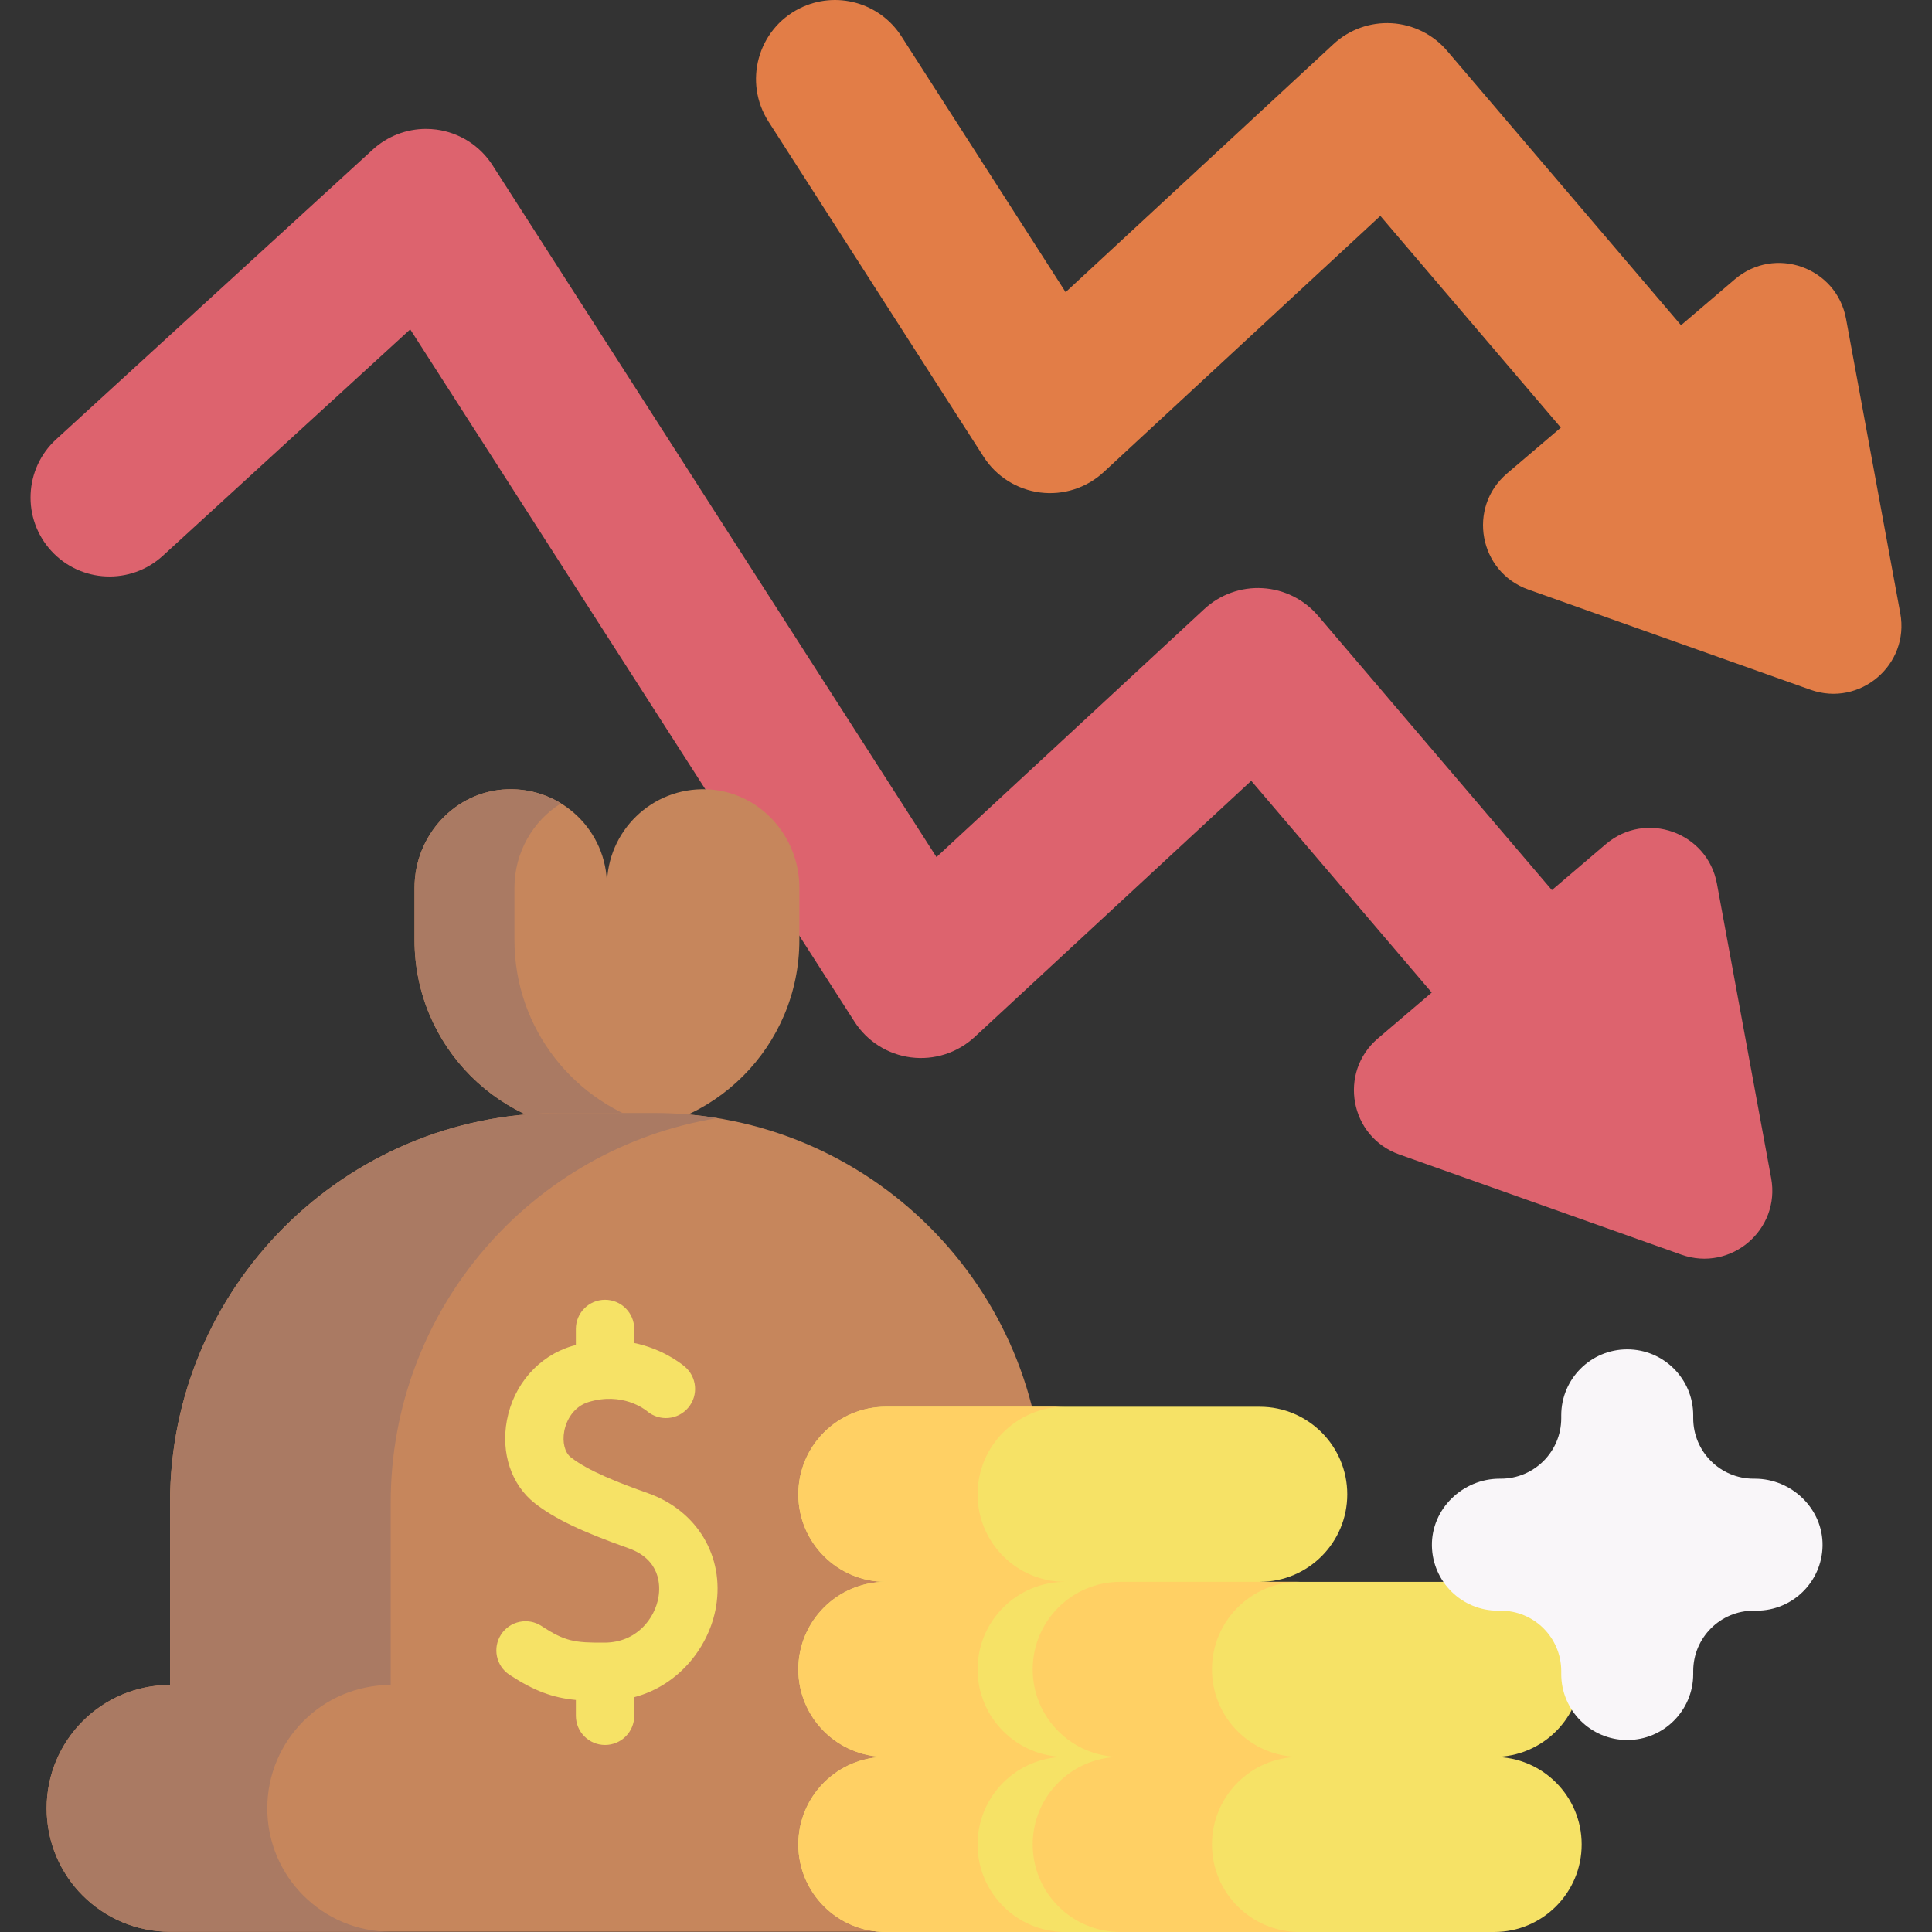
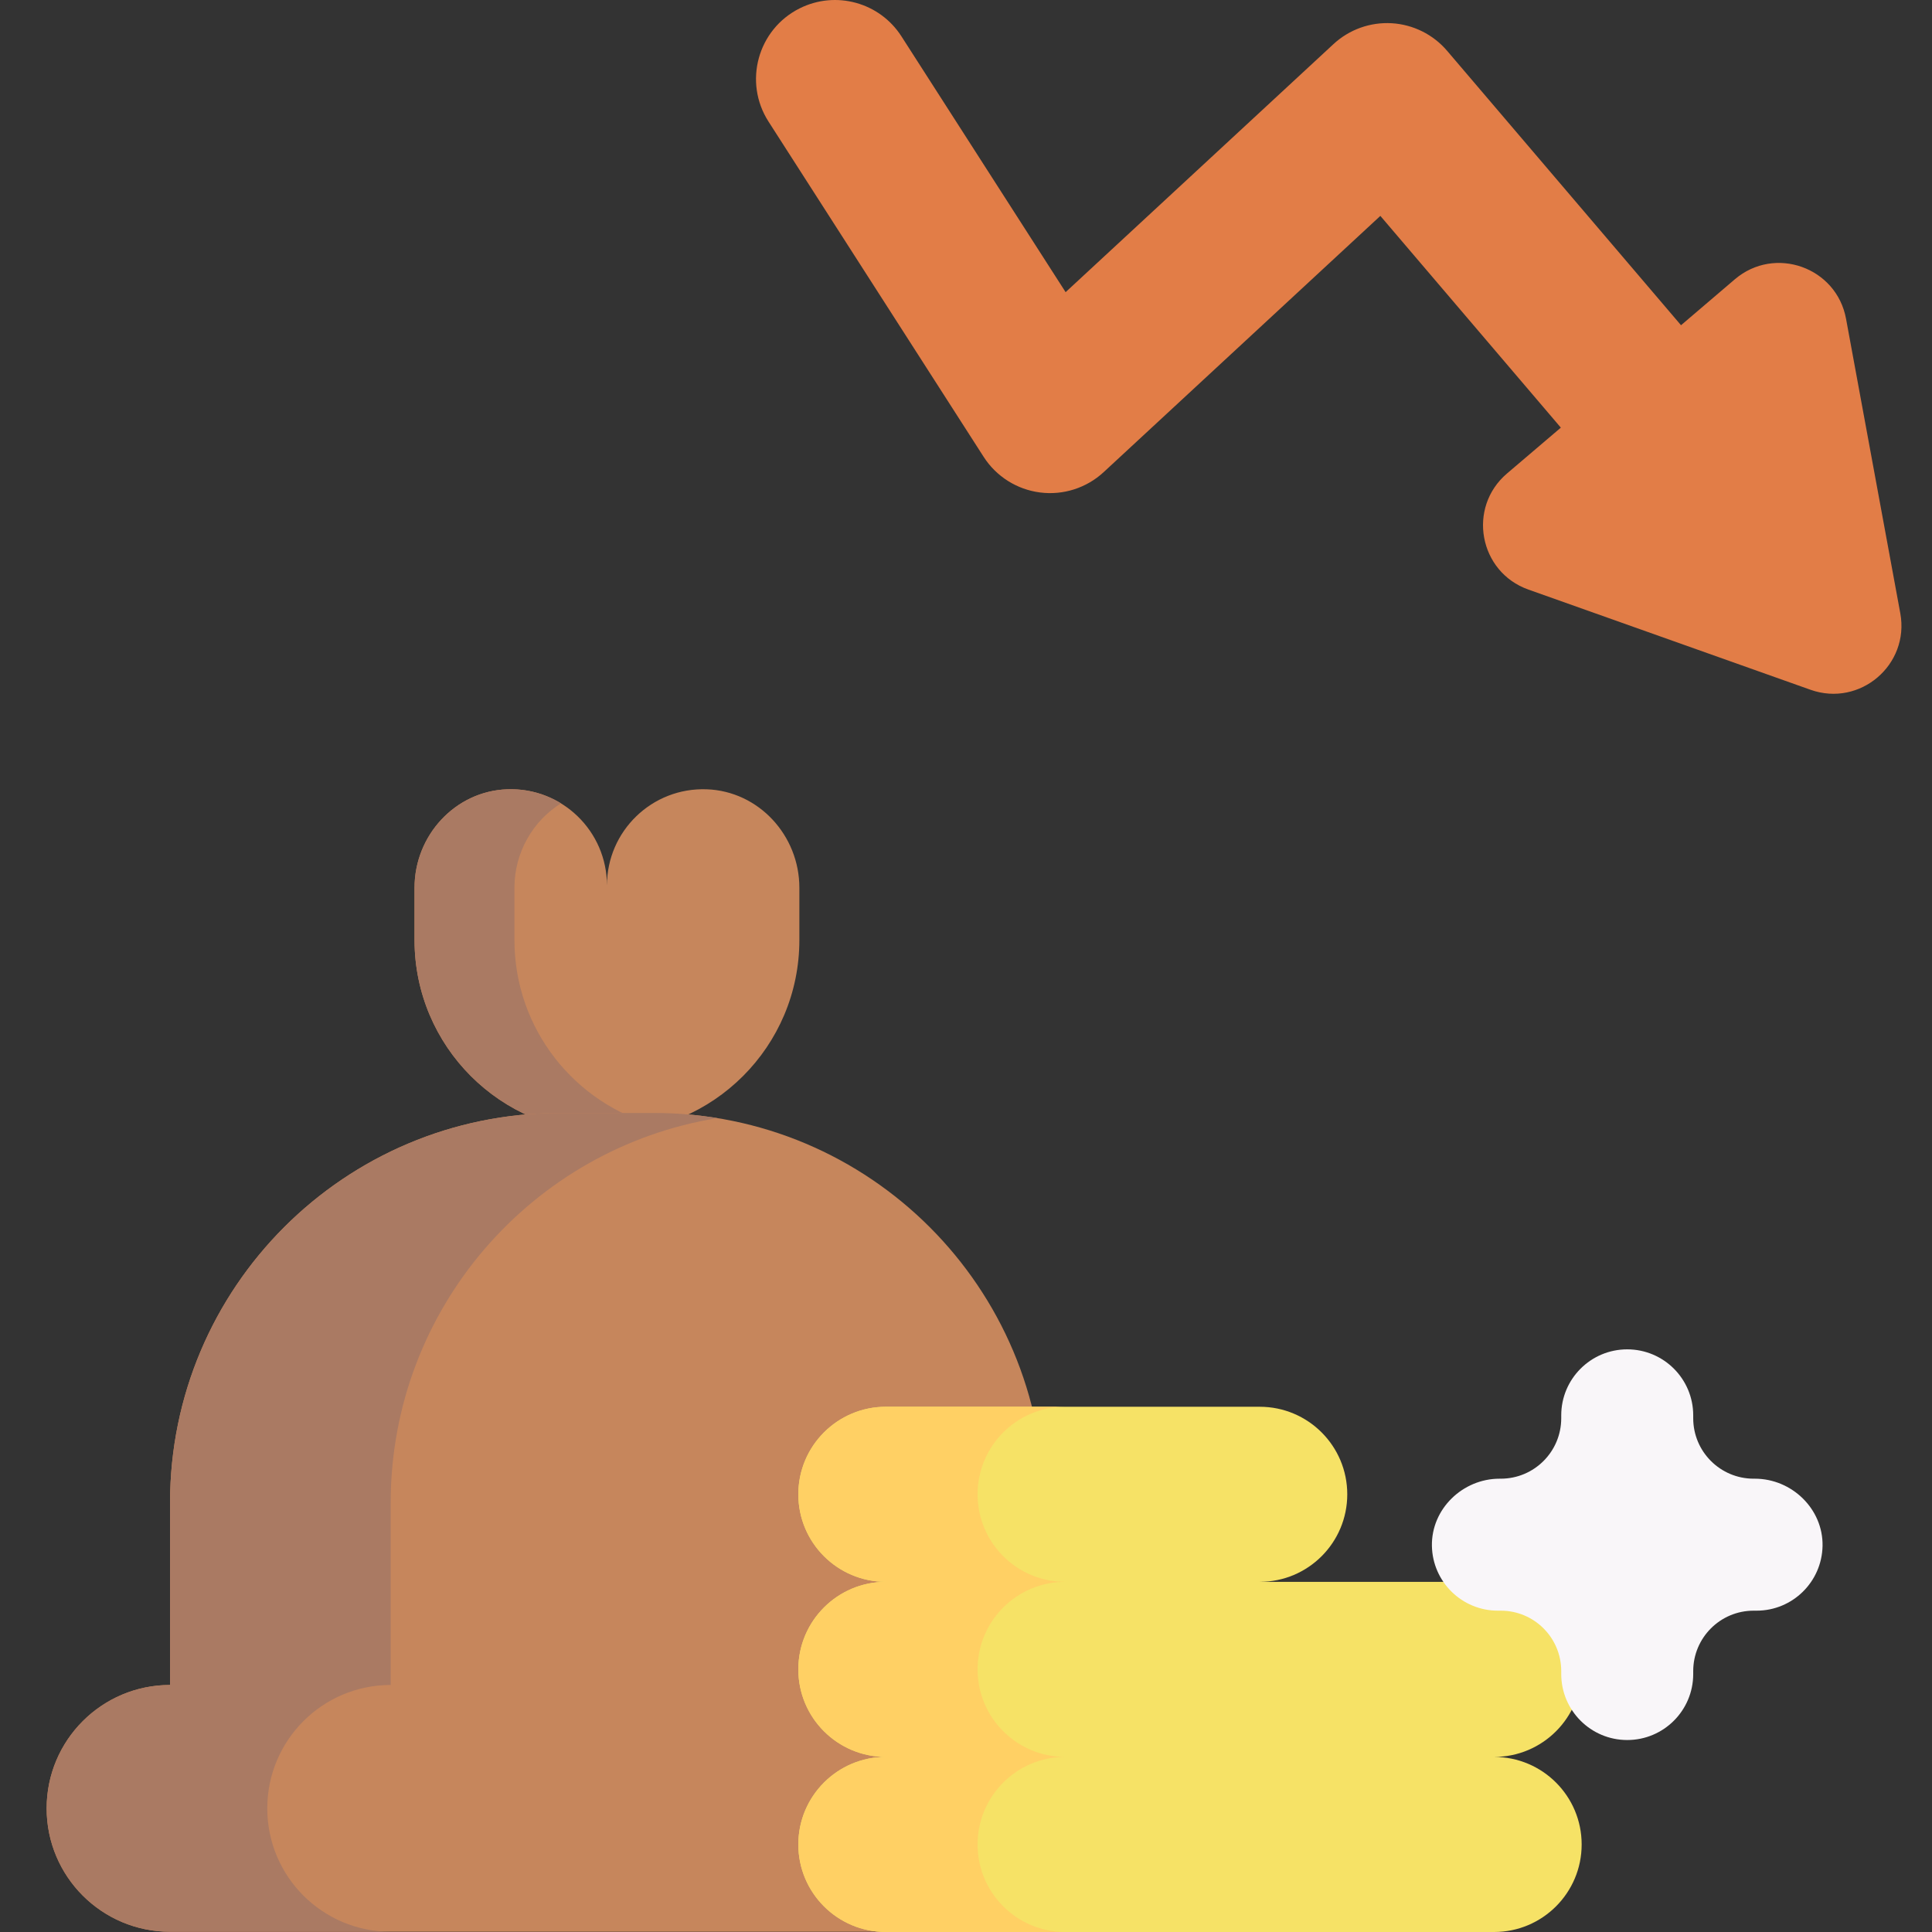
<svg xmlns="http://www.w3.org/2000/svg" width="128" height="128" viewBox="0 0 128 128" fill="none">
  <rect x="0" y="0" width="128" height="128" fill="#333333" stroke="none" />
-   <path d="M111.397 83.125L92.704 76.486C89.431 75.323 88.644 71.053 91.287 68.8L94.856 65.759L82.898 51.73L64.571 68.704C63.435 69.756 61.891 70.251 60.356 70.055C58.82 69.86 57.45 68.994 56.614 67.691L27.178 21.821L10.786 36.823C8.655 38.773 5.346 38.626 3.396 36.495C1.445 34.364 1.591 31.055 3.723 29.105L24.696 9.911C25.666 9.023 26.928 8.539 28.227 8.539C28.452 8.539 28.678 8.554 28.903 8.583C30.433 8.782 31.797 9.647 32.63 10.945L62.045 56.784L79.788 40.351C80.834 39.383 82.228 38.882 83.651 38.967C85.073 39.05 86.4 39.711 87.324 40.795L102.817 58.972L106.386 55.93C109.03 53.677 113.121 55.131 113.751 58.547L117.344 78.056C117.974 81.472 114.67 84.288 111.397 83.125Z" fill="#DD636E" />
  <path d="M119.951 45.699L101.257 39.059C97.984 37.896 97.197 33.627 99.84 31.373L103.41 28.332L91.452 14.303L73.124 31.277C71.988 32.329 70.444 32.824 68.91 32.628C67.374 32.432 66.005 31.569 65.168 30.265L50.917 8.057C49.238 5.441 50.198 1.947 52.977 0.555C55.368 -0.643 58.278 0.156 59.722 2.407L70.6 19.356L88.343 2.925C89.389 1.955 90.782 1.457 92.204 1.539C93.626 1.624 94.954 2.284 95.878 3.37L111.372 21.547L114.939 18.503C117.583 16.249 121.675 17.703 122.305 21.12L125.899 40.629C126.527 44.046 123.224 46.861 119.951 45.699Z" fill="#E27D47" />
  <path d="M46.819 52.292C43.193 52.163 40.212 55.065 40.212 58.662C40.212 55.065 37.232 52.163 33.605 52.292C30.151 52.415 27.464 55.358 27.464 58.815V62.28C27.464 69.32 33.171 75.028 40.212 75.028C47.252 75.028 52.96 69.32 52.96 62.28V58.815C52.96 55.358 50.273 52.415 46.819 52.292Z" fill="#C6865C" />
  <path d="M43.521 74.593C42.466 74.876 41.355 75.027 40.212 75.027C33.171 75.027 27.464 69.32 27.464 62.279V58.815C27.464 55.357 30.15 52.413 33.605 52.292C34.913 52.245 36.138 52.593 37.168 53.226C35.307 54.379 34.083 56.481 34.083 58.815V62.279C34.083 68.174 38.085 73.137 43.521 74.593Z" fill="#AA7A63" />
  <path d="M69.159 111.634V99.56C69.159 85.299 57.599 73.739 43.339 73.739H37.086C22.826 73.739 11.265 85.299 11.265 99.56V111.634C6.75 111.634 3.09 115.294 3.09 119.809C3.09 124.324 6.75 127.984 11.265 127.984H69.16C73.675 127.984 77.335 124.324 77.335 119.809C77.335 115.294 73.674 111.634 69.159 111.634Z" fill="#C6865C" />
  <path d="M47.522 74.078C35.25 76.074 25.884 86.724 25.884 99.561V111.633C21.369 111.633 17.708 115.295 17.708 119.809C17.708 122.066 18.622 124.109 20.103 125.59C21.584 127.069 23.627 127.983 25.884 127.983H11.266C9.009 127.983 6.966 127.069 5.485 125.59C4.004 124.109 3.09 122.066 3.09 119.809C3.09 115.295 6.751 111.633 11.266 111.633V99.561C11.266 85.3 22.826 73.738 37.086 73.738H43.34C44.765 73.738 46.16 73.853 47.522 74.078Z" fill="#AA7A63" />
-   <path d="M42.919 98.923C41.051 98.263 38.985 97.465 37.818 96.55C37.415 96.234 37.245 95.552 37.384 94.814C37.523 94.076 38.02 93.182 38.999 92.887C41.24 92.212 42.721 93.371 42.882 93.505C43.703 94.188 44.922 94.076 45.605 93.255C46.288 92.435 46.176 91.216 45.356 90.532C45.031 90.263 43.835 89.357 42.019 88.977V88.047C42.019 86.98 41.154 86.114 40.086 86.114C39.018 86.114 38.152 86.98 38.152 88.047V89.109C38.063 89.133 37.974 89.157 37.884 89.184C35.677 89.849 34.029 91.732 33.584 94.098C33.174 96.272 33.882 98.377 35.431 99.593C36.727 100.609 38.523 101.471 41.63 102.57C43.794 103.335 43.747 105.09 43.626 105.809C43.383 107.254 42.167 108.815 40.073 108.829C38.06 108.845 37.429 108.743 35.876 107.727C34.982 107.142 33.784 107.393 33.199 108.287C32.615 109.18 32.865 110.379 33.759 110.963C35.423 112.052 36.642 112.48 38.153 112.628V113.676C38.153 114.744 39.018 115.609 40.086 115.609C41.154 115.609 42.02 114.744 42.02 113.676V112.443C45.059 111.636 47.007 109.025 47.44 106.45C48.002 103.102 46.185 100.078 42.919 98.923Z" fill="#F6E266" />
  <path d="M89.26 99.002C89.26 95.799 86.664 93.202 83.461 93.202H58.691C55.487 93.202 52.891 95.799 52.891 99.002C52.891 102.205 55.487 104.801 58.691 104.801C55.487 104.801 52.891 107.398 52.891 110.601C52.891 113.804 55.487 116.4 58.691 116.4C55.487 116.4 52.891 118.997 52.891 122.2C52.891 125.403 55.487 127.999 58.691 127.999H83.461C86.664 127.999 89.26 125.403 89.26 122.2C89.26 118.997 86.664 116.4 83.461 116.4C86.664 116.4 89.26 113.804 89.26 110.601C89.26 107.398 86.664 104.801 83.461 104.801C86.664 104.802 89.26 102.205 89.26 99.002Z" fill="#F6E266" />
  <path d="M64.768 99.002C64.768 95.799 67.365 93.201 70.569 93.201H58.691C55.488 93.201 52.891 95.799 52.891 99.002C52.891 100.604 53.539 102.054 54.59 103.103C55.639 104.152 57.09 104.8 58.691 104.8H58.694L58.691 104.801C55.488 104.801 52.891 107.398 52.891 110.601C52.891 112.203 53.539 113.653 54.59 114.702C55.639 115.751 57.09 116.399 58.691 116.399L58.693 116.4H58.691C55.488 116.4 52.891 118.998 52.891 122.201C52.891 123.802 53.539 125.252 54.59 126.301C55.639 127.35 57.09 127.998 58.691 127.998H70.569C68.967 127.998 67.517 127.35 66.468 126.301C65.416 125.252 64.768 123.802 64.768 122.201C64.768 118.998 67.365 116.4 70.569 116.4V116.399C68.967 116.399 67.517 115.751 66.468 114.702C65.416 113.653 64.768 112.203 64.768 110.601C64.768 107.398 67.365 104.801 70.569 104.801V104.8C68.967 104.8 67.517 104.152 66.468 103.103C65.416 102.054 64.768 100.604 64.768 99.002Z" fill="#FFD064" />
  <path d="M104.789 110.601C104.789 107.398 102.192 104.802 98.99 104.802H74.219C71.016 104.802 68.42 107.398 68.42 110.601C68.42 113.804 71.016 116.401 74.219 116.401C71.016 116.401 68.42 118.997 68.42 122.2C68.42 125.403 71.016 128 74.219 128H98.99C102.192 128 104.789 125.403 104.789 122.2C104.789 118.997 102.192 116.401 98.99 116.401C102.192 116.401 104.789 113.804 104.789 110.601Z" fill="#F6E266" />
-   <path d="M81.996 114.702C80.945 113.653 80.297 112.203 80.297 110.601C80.297 107.398 82.894 104.801 86.097 104.801H74.22C71.017 104.801 68.419 107.398 68.419 110.601C68.419 112.203 69.067 113.653 70.119 114.702C71.168 115.751 72.618 116.399 74.22 116.399H74.222L74.22 116.4C71.017 116.4 68.419 118.997 68.419 122.2C68.419 123.802 69.067 125.252 70.119 126.301C71.168 127.35 72.618 127.998 74.22 127.998H86.097C84.496 127.998 83.046 127.35 81.996 126.301C80.945 125.252 80.297 123.802 80.297 122.2C80.297 118.997 82.894 116.4 86.097 116.4V116.399C84.496 116.399 83.046 115.751 81.996 114.702Z" fill="#FFD064" />
  <path d="M116.263 97.967H116.185C113.973 97.967 112.18 96.174 112.18 93.962V93.77C112.18 91.355 110.222 89.398 107.808 89.398C105.393 89.398 103.436 91.356 103.436 93.77V93.962C103.436 96.174 101.643 97.967 99.431 97.967H99.353C96.903 97.967 94.822 99.973 94.868 102.423C94.912 104.799 96.852 106.711 99.239 106.711H99.431C101.643 106.711 103.436 108.504 103.436 110.716V110.909C103.436 113.323 105.394 115.281 107.808 115.281C110.223 115.281 112.18 113.323 112.18 110.909V110.716C112.18 108.504 113.973 106.711 116.185 106.711H116.378C118.764 106.711 120.704 104.799 120.749 102.423C120.794 99.973 118.713 97.967 116.263 97.967Z" fill="#F9F6F9" />
</svg>